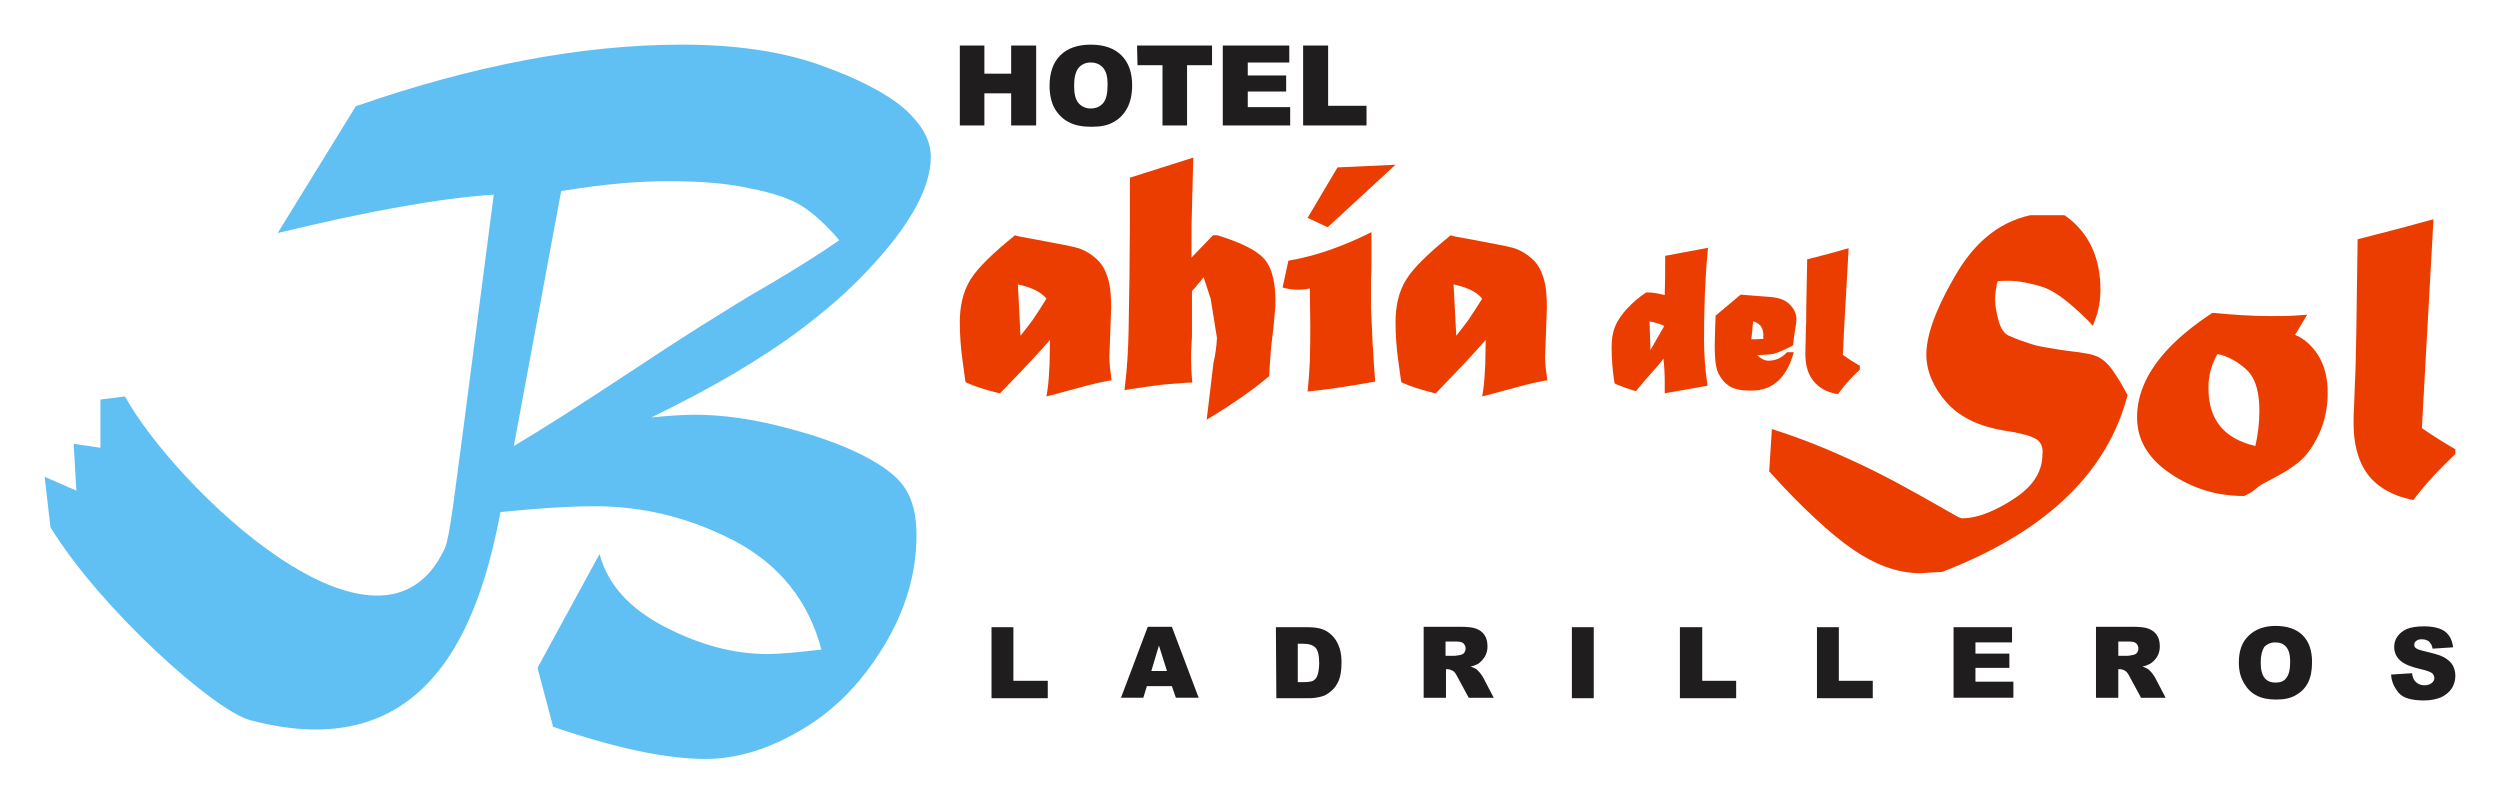
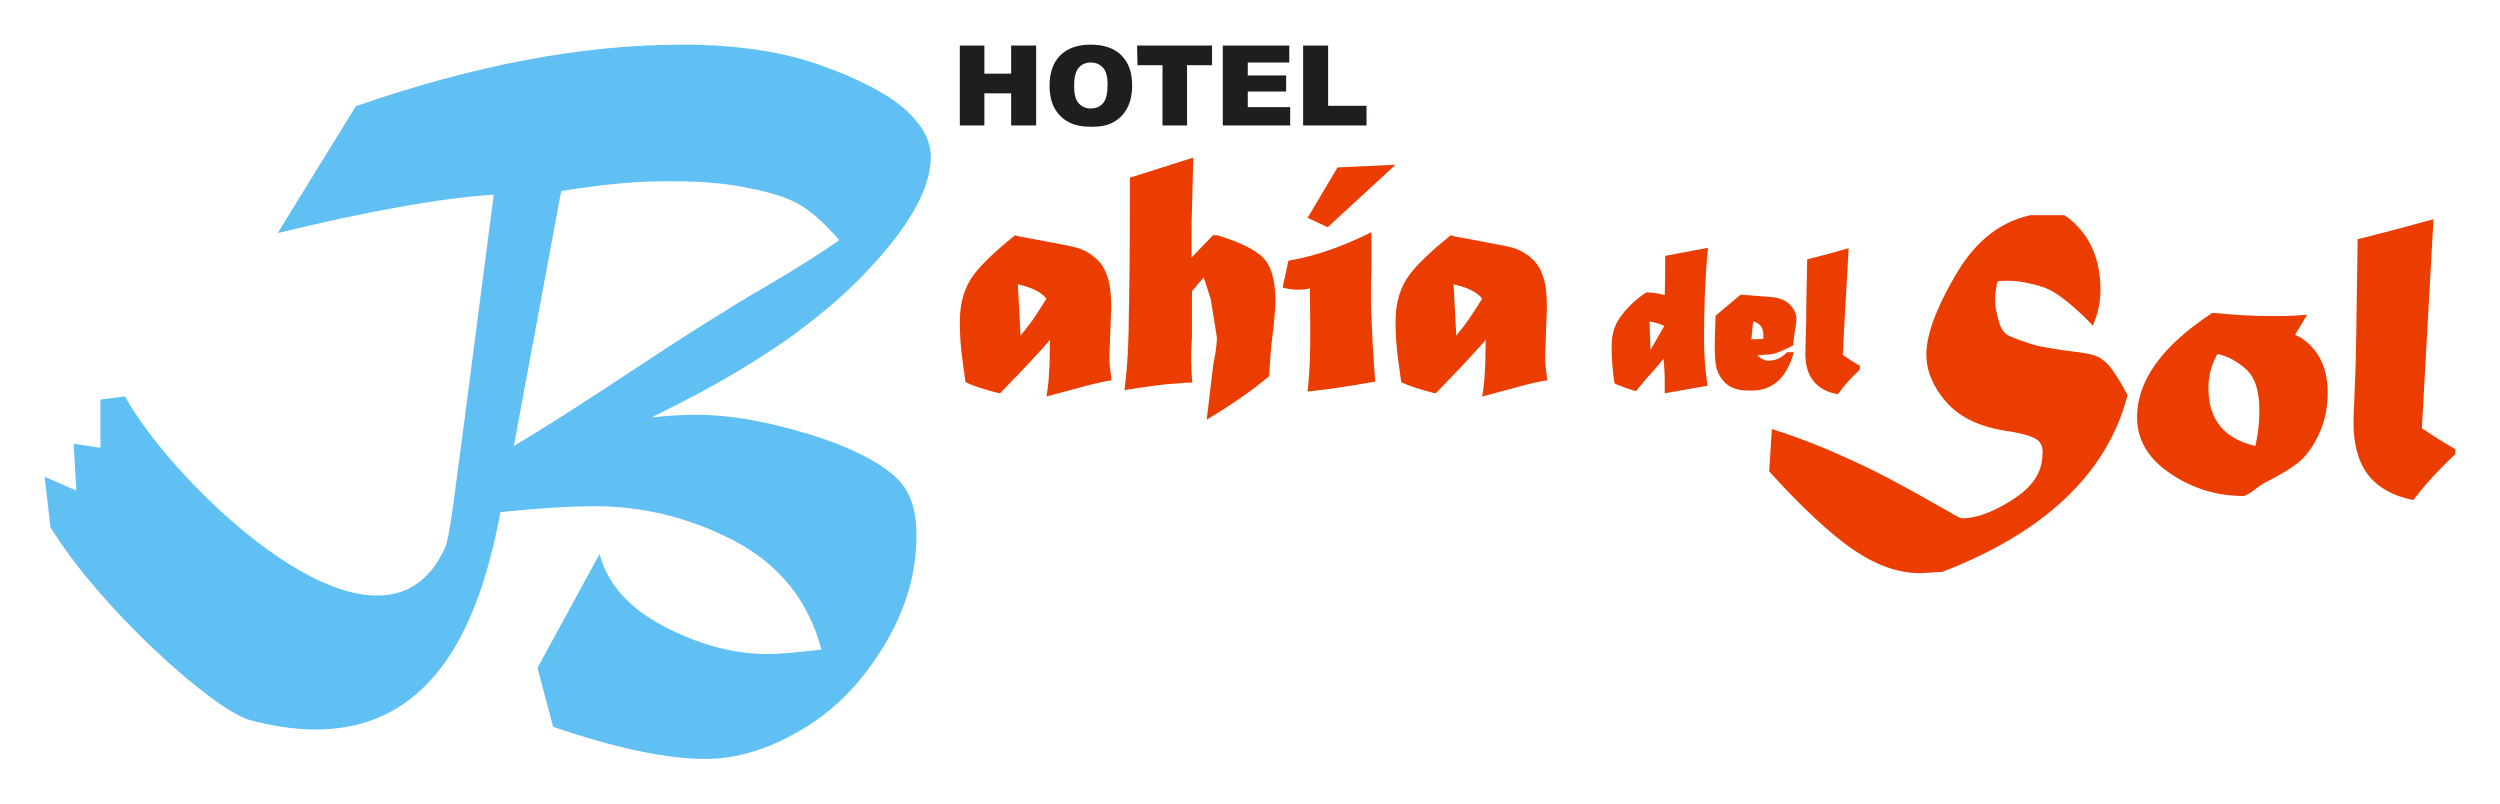
<svg xmlns="http://www.w3.org/2000/svg" version="1.1" id="Capa_1" x="0px" y="0px" viewBox="0 0 560 180" style="enable-background:new 0 0 560 180;" xml:space="preserve">
  <style type="text/css">
	.st0{fill:#201D1F;}
	.st1{fill:#60c0f3;}
	.st2{fill:#eb3d00;}
</style>
  <g>
-     <path class="st0" d="M222.1,140.5h4.9v12h7.7v3.9h-12.6L222.1,140.5L222.1,140.5z M262.5,153.7h-5.6l-0.8,2.6h-5l6-15.9h5.4l6,15.9   h-5.1L262.5,153.7z M261.4,150.3l-1.8-5.7l-1.7,5.7H261.4z M285.8,140.5h7.3c1.4,0,2.6,0.2,3.5,0.6c0.9,0.4,1.6,1,2.2,1.7   s1,1.6,1.3,2.5c0.3,1,0.4,2,0.4,3.1c0,1.7-0.2,3-0.6,4c-0.4,0.9-0.9,1.7-1.6,2.3s-1.4,1.1-2.2,1.3c-1.1,0.3-2,0.4-2.9,0.4h-7.3   L285.8,140.5L285.8,140.5z M290.7,144.1v8.7h1.2c1,0,1.8-0.1,2.2-0.3c0.4-0.2,0.8-0.6,1-1.2c0.2-0.6,0.4-1.5,0.4-2.8   c0-1.7-0.3-2.8-0.8-3.4c-0.6-0.6-1.5-0.9-2.7-0.9h-1.3V144.1z M318.9,156.3v-15.9h8.2c1.5,0,2.7,0.1,3.5,0.4   c0.8,0.3,1.4,0.7,1.9,1.4s0.7,1.6,0.7,2.6c0,0.9-0.2,1.6-0.6,2.3c-0.4,0.6-0.9,1.2-1.5,1.6c-0.4,0.2-1,0.5-1.7,0.6   c0.6,0.2,1,0.4,1.3,0.6c0.2,0.1,0.4,0.4,0.8,0.8c0.3,0.4,0.6,0.8,0.7,1l2.4,4.6H329l-2.6-4.8c-0.3-0.6-0.6-1-0.9-1.2   c-0.4-0.2-0.8-0.4-1.2-0.4h-0.4v6.4L318.9,156.3L318.9,156.3z M323.8,146.9h2.1c0.2,0,0.6-0.1,1.3-0.2c0.3-0.1,0.6-0.2,0.8-0.5   c0.2-0.3,0.3-0.6,0.3-0.9c0-0.5-0.2-0.9-0.5-1.2s-0.9-0.4-1.8-0.4h-2.2L323.8,146.9L323.8,146.9z M352.1,140.5h4.9v15.9h-4.9V140.5   z M376.4,140.5h4.9v12h7.6v3.9h-12.6v-15.9H376.4z M407,140.5h4.9v12h7.6v3.9H407V140.5z M437.6,140.5h13.1v3.4h-8.2v2.5h7.6v3.2   h-7.6v3.1h8.5v3.6h-13.4V140.5z M469.5,156.3v-15.9h8.2c1.5,0,2.7,0.1,3.5,0.4c0.8,0.3,1.4,0.7,1.9,1.4s0.7,1.6,0.7,2.6   c0,0.9-0.2,1.6-0.6,2.3c-0.4,0.6-0.9,1.2-1.6,1.6c-0.4,0.2-1,0.5-1.7,0.6c0.6,0.2,1,0.4,1.3,0.6c0.2,0.1,0.4,0.4,0.8,0.8   c0.3,0.4,0.6,0.8,0.7,1l2.4,4.6h-5.5l-2.6-4.8c-0.3-0.6-0.6-1-0.9-1.2s-0.8-0.4-1.2-0.4h-0.4v6.4L469.5,156.3L469.5,156.3z    M474.5,146.9h2.1c0.2,0,0.7-0.1,1.3-0.2c0.3-0.1,0.6-0.2,0.8-0.5c0.2-0.3,0.3-0.6,0.3-0.9c0-0.5-0.2-0.9-0.5-1.2s-0.9-0.4-1.8-0.4   h-2.2L474.5,146.9L474.5,146.9z M501.5,148.4c0-2.6,0.7-4.6,2.2-6c1.4-1.4,3.5-2.2,6-2.2c2.6,0,4.7,0.7,6.1,2.1   c1.4,1.4,2.1,3.4,2.1,6c0,1.9-0.3,3.4-0.9,4.6c-0.6,1.2-1.5,2.1-2.7,2.8s-2.6,1-4.4,1s-3.3-0.3-4.4-0.9c-1.2-0.6-2.1-1.5-2.8-2.7   C501.9,151.8,501.5,150.3,501.5,148.4L501.5,148.4z M506.4,148.4c0,1.6,0.3,2.8,0.9,3.5s1.4,1,2.4,1c1.1,0,1.9-0.3,2.4-1   c0.6-0.7,0.9-1.9,0.9-3.7c0-1.5-0.3-2.6-0.9-3.3c-0.6-0.7-1.4-1-2.5-1c-1,0-1.8,0.4-2.4,1C506.7,145.7,506.4,146.8,506.4,148.4   L506.4,148.4z M535.6,151.1l4.7-0.3c0.1,0.8,0.3,1.3,0.6,1.7c0.5,0.6,1.2,1,2.2,1c0.7,0,1.2-0.2,1.6-0.5c0.4-0.3,0.6-0.7,0.6-1.1   c0-0.4-0.2-0.8-0.5-1.1c-0.4-0.3-1.2-0.6-2.5-0.9c-2.2-0.5-3.7-1.1-4.6-1.9c-0.9-0.8-1.4-1.8-1.4-3.1c0-0.8,0.2-1.6,0.7-2.3   s1.2-1.3,2.1-1.7c1-0.4,2.3-0.6,3.9-0.6c2,0,3.6,0.4,4.6,1.1c1.1,0.8,1.7,2,1.9,3.6l-4.6,0.3c-0.1-0.7-0.4-1.2-0.8-1.6   c-0.4-0.3-0.9-0.5-1.6-0.5c-0.6,0-1,0.1-1.3,0.4c-0.3,0.2-0.4,0.5-0.4,0.9c0,0.3,0.1,0.5,0.4,0.7c0.2,0.2,0.8,0.4,1.6,0.6   c2.1,0.5,3.7,0.9,4.6,1.4c0.9,0.5,1.6,1.1,2,1.8s0.6,1.5,0.6,2.4c0,1-0.3,2-0.8,2.8c-0.6,0.9-1.4,1.5-2.4,2c-1,0.4-2.3,0.7-3.8,0.7   c-2.7,0-4.6-0.5-5.6-1.6C536.3,154,535.7,152.7,535.6,151.1L535.6,151.1z" />
    <g>
      <path class="st0" d="M215,10.2h5.5v6.3h6v-6.3h5.6v17.9h-5.6v-7.2h-6v7.2H215V10.2z M235.1,19.2c0-2.9,0.8-5.2,2.4-6.8    c1.6-1.6,3.9-2.4,6.8-2.4c3,0,5.3,0.8,6.9,2.4c1.6,1.6,2.4,3.8,2.4,6.7c0,2.1-0.4,3.8-1.1,5.1c-0.7,1.3-1.7,2.4-3,3.1    c-1.3,0.8-3,1.1-5,1.1s-3.7-0.3-5-1c-1.3-0.6-2.4-1.7-3.2-3C235.5,23,235.1,21.2,235.1,19.2L235.1,19.2z M240.6,19.2    c0,1.8,0.3,3.1,1,3.9s1.6,1.2,2.7,1.2c1.2,0,2.1-0.4,2.8-1.2c0.7-0.8,1-2.2,1-4.2c0-1.7-0.3-2.9-1-3.7s-1.6-1.2-2.8-1.2    c-1.1,0-2,0.4-2.7,1.2C240.9,16.1,240.6,17.4,240.6,19.2L240.6,19.2z M254.7,10.2h16.8v4.4h-5.6v13.5h-5.5V14.6h-5.6L254.7,10.2    L254.7,10.2z M274,10.2h14.8V14h-9.3v2.9h8.6v3.6h-8.6V24h9.5v4.1h-15.1V10.2H274z M292,10.2h5.5v13.5h8.6v4.4h-14.2V10.2H292z" />
      <path class="st1" d="M125.7,42.8l-10.6,57.1c5.8-3.4,14.9-9.2,27.3-17.4c3.8-2.5,8.6-5.7,14.5-9.4c5.9-3.7,10.7-6.7,14.6-8.9    c7-4.1,12.5-7.6,16.5-10.4c-3.1-3.6-6-6.2-8.6-7.8c-2.5-1.5-6.2-2.8-11.4-3.8c-4.9-1.1-10.7-1.6-17.4-1.6    C143.1,40.5,134.8,41.3,125.7,42.8L125.7,42.8z M62.2,52.2l17.5-28.4c26.4-9.2,50.8-13.8,73.1-13.8c11.9,0,22.2,1.5,30.7,4.5    s14.9,6.3,18.9,9.7c4.1,3.6,6.1,7.2,6.1,10.9c0,7.5-5.4,16.7-16.2,27.6c-3.7,3.7-7.8,7.2-12.4,10.7c-4.6,3.5-9.7,6.8-15.2,10.1    c-5.6,3.3-11.8,6.6-18.8,10c4.1-0.4,7.3-0.6,9.6-0.6c6.2,0,12.9,0.9,20.1,2.8c7.1,1.8,12.9,3.9,17.5,6.2c4.7,2.4,7.9,4.8,9.6,7.4    c1.7,2.6,2.6,6.1,2.6,10.5c0,8.7-2.5,17.1-7.5,25.2c-5,8.2-11.2,14.4-18.5,18.6c-7.3,4.3-14.4,6.4-21.3,6.4    c-8.7,0-20.1-2.4-34.1-7.2l-3.5-13.2l13.9-25.5c1.8,6.8,6.7,12.2,14.6,16.3c7.9,4.1,15.5,6.1,23,6.1c2.9,0,7-0.4,12.1-1    c-2.9-10.9-9.4-19-19.4-24.3c-10-5.2-20.4-7.8-31.3-7.8c-5.4,0-12.4,0.4-21.2,1.3c-4.7,25-16,57.3-56.1,46.6    c-8.1-2.2-33.4-24.8-44.7-43.2L10,106.8l7.1,3.1l-0.6-10.5l6,0.9V89.5l5.5-0.7c10.9,19.9,57.2,65,71.6,34.1    c1.2-2.5,2.3-13,4.7-30.8l6.3-48.5C98.5,44.4,82.4,47.3,62.2,52.2L62.2,52.2z" />
      <path class="st2" d="M235.2,76.1c-0.7,0.9-1.5,1.7-2.2,2.5c-2.8,3.1-5.8,6.2-8.7,9.2l-0.3,0.3l-0.5-0.1c-1.3-0.3-2.6-0.7-3.9-1.1    c-1-0.3-2-0.7-2.9-1.1l-0.4-0.2l-0.1-0.5c-0.2-1.5-0.4-2.9-0.6-4.4c-0.4-2.8-0.6-5.7-0.6-8.5c0-3.4,0.6-6.7,2.4-9.6    c1-1.6,2.3-3,3.6-4.3c1.9-1.9,3.9-3.6,6-5.3l0.3-0.3l0.4,0.1c0.6,0.2,1.3,0.3,1.9,0.4c1.6,0.3,3.2,0.6,4.8,0.9    c1.6,0.3,3.1,0.6,4.7,0.9c0.9,0.2,1.9,0.4,2.8,0.7l0,0l0,0c1.3,0.5,2.5,1.2,3.6,2.2c1.3,1.1,2.1,2.6,2.6,4.2    c0.7,2.1,0.8,4.7,0.8,6.9l-0.4,11c0,1.5,0.2,3,0.4,4.4l0.1,0.8l-0.8,0.1c-1.6,0.3-3.3,0.7-4.8,1.1c-2.6,0.7-5.2,1.4-7.8,2.1    l-1.2,0.3l0.2-1.2c0.3-2,0.4-4,0.5-6C235.1,79.8,235.2,78,235.2,76.1L235.2,76.1z M272.6,75.7l-1.4-8.7c0-0.2-0.1-0.4-0.2-0.6    c-0.1-0.4-0.3-0.9-0.4-1.3c-0.3-1-0.7-2-1-3c-0.4,0.6-0.9,1.1-1.3,1.6c-0.4,0.5-0.9,1.1-1.3,1.5v9.1c0,0.9,0,1.8-0.1,2.7l0,0    c-0.1,1.2-0.1,2.4-0.1,3.6c0,1.4,0.1,2.9,0.2,4.3l0.1,0.8h-0.8c-1.7,0.1-3.5,0.3-5.3,0.4c-2.7,0.3-5.3,0.7-8,1.1l-1.1,0.2l0.1-1.1    c0.5-3.9,0.7-7.9,0.8-11.9c0.1-4.1,0.1-8.1,0.2-12.2c0.1-7.3,0.1-14.5,0.1-21.8v-0.6l14.2-4.5l-0.4,15.3v7.1l4.8-5h0.9h0.1    c3.2,1,8.1,2.7,10.4,5.2c2.2,2.4,2.6,6.5,2.6,9.6c0,1.1-0.1,2.1-0.2,3.2c-0.1,1.6-0.3,3.2-0.5,4.8c-0.4,2.8-0.5,5.6-0.7,8.4v0.4    l-0.3,0.2c-3.8,3.2-8,6-12.2,8.6l-1.5,0.9l0.2-1.7c0.4-3.6,0.9-7.2,1.3-10.9C272.2,79.7,272.5,77.7,272.6,75.7L272.6,75.7z     M307.1,63c0,0.3,0,0.6,0,0.9l0,0l0,0c0,1.1,0,2.3,0,3.4c0,0.5,0,1,0,1.5l0,0l0.3,6.5c0,1.1,0.1,2.3,0.2,3.4    c0.1,2,0.2,4.1,0.4,6.1v0.7l-0.7,0.1c-4.4,0.8-8.9,1.5-13.4,2l-1,0.1l0.1-1c0.2-1.9,0.3-3.8,0.4-5.8c0.1-2.7,0.1-5.4,0.1-8.1    l-0.1-8.2c-0.8,0.2-1.7,0.3-2.5,0.3c-1,0-1.9-0.1-2.8-0.3l-0.8-0.2l1.3-6l0.5-0.1c5.8-1,11.7-3.2,16.9-5.7l1.2-0.6v7.9L307.1,63z     M312.6,36.9l-15.2,14l-4.5-2.1l6.7-11.3L312.6,36.9z M332.8,76.1c-0.7,0.9-1.5,1.7-2.2,2.5c-2.8,3.1-5.8,6.2-8.7,9.2l-0.3,0.3    l-0.5-0.1c-1.3-0.3-2.6-0.7-3.9-1.1c-1-0.3-2-0.7-2.9-1.1l-0.4-0.2l-0.1-0.5c-0.2-1.5-0.4-2.9-0.6-4.4c-0.4-2.8-0.6-5.7-0.6-8.5    c0-3.4,0.6-6.7,2.4-9.6c1-1.6,2.3-3,3.6-4.3c1.9-1.9,3.9-3.6,6-5.3l0.3-0.3l0.4,0.1c0.6,0.2,1.3,0.3,1.9,0.4    c1.6,0.3,3.2,0.6,4.8,0.9c1.6,0.3,3.1,0.6,4.7,0.9c0.9,0.2,1.9,0.4,2.8,0.7l0,0l0,0c1.3,0.5,2.5,1.2,3.6,2.2    c1.3,1.1,2.1,2.6,2.6,4.2c0.7,2.1,0.8,4.7,0.8,6.9l-0.4,11c0,1.5,0.2,3,0.4,4.4l0.1,0.8l-0.8,0.1c-1.6,0.3-3.3,0.7-4.8,1.1    c-2.6,0.7-5.2,1.4-7.8,2.1l-1.2,0.3l0.2-1.2c0.3-2,0.4-4,0.5-6C332.7,79.8,332.8,78,332.8,76.1L332.8,76.1z M228,63.7l0.6,11.5    c0.9-1.1,1.8-2.3,2.7-3.5c1.1-1.6,2.1-3.2,3.1-4.8C233,65.1,230.3,64.2,228,63.7L228,63.7z M325.6,63.7l0.6,11.5    c0.9-1.1,1.8-2.3,2.7-3.5c1.1-1.6,2.1-3.2,3.1-4.8C330.6,65.1,327.9,64.2,325.6,63.7L325.6,63.7z" />
      <path class="st2" d="M372.9,66.1c0.1-2.7,0.1-5.4,0.1-8.2v-0.6l0.6-0.1c1.7-0.3,3.5-0.7,5.3-1c0.9-0.2,1.8-0.3,2.7-0.5l1-0.2    l-0.1,1c-0.6,6.5-0.8,13.1-0.8,19.7c0,1.7,0.1,3.4,0.2,5.1c0.1,1.5,0.3,3,0.5,4.4l0.1,0.7l-9.6,1.7v-0.9c0-0.6,0-1.1,0-1.7    c0-1.7-0.1-3.5-0.3-5.2c0,0.1-0.1,0.1-0.1,0.2c-0.6,0.8-1.3,1.6-2,2.4c-1.3,1.4-2.5,2.8-3.7,4.3l-0.3,0.4l-0.5-0.1    c-1.3-0.4-2.7-0.9-3.9-1.4l-0.4-0.2l-0.1-0.4c-0.4-2.6-0.6-5.2-0.6-7.8c0-1.6,0.2-3.2,0.8-4.6c0.6-1.5,1.6-2.8,2.7-4    c1.2-1.3,2.6-2.5,4.1-3.5l0.2-0.1h0.2C370.4,65.5,371.7,65.8,372.9,66.1L372.9,66.1z M393.6,79.6c0.7,0.6,1.6,1.2,2.5,1.2    c1.6,0,2.9-0.6,4-1.7l0.2-0.2h1.5l-0.3,1c-1.4,4.4-4.2,7.6-9.1,7.6c-1.6,0-3.6-0.1-5-1c-1.1-0.7-1.9-1.7-2.5-2.9    c-0.8-1.7-0.8-4.7-0.8-6.5l0,0l0.1-3.9l0.1-2.5l5.6-4.7l6.4,0.5c1.6,0.1,3.5,0.5,4.6,1.7c0.9,0.9,1.5,2,1.5,3.3    c0,0.6-0.1,1.2-0.2,1.8l0,0l0,0c-0.2,1.2-0.4,2.4-0.5,3.6v0.4l-0.3,0.2c-1.4,0.7-3.3,1.7-4.9,1.9    C395.5,79.4,394.6,79.5,393.6,79.6L393.6,79.6z M412.8,79.5c1.1,0.8,2.2,1.5,3.4,2.2l0.4,0.2v0.9l-0.2,0.2    c-1.6,1.5-3.1,3.1-4.4,4.9l-0.3,0.4l-0.5-0.1c-2-0.4-3.8-1.3-5.1-3c-1.3-1.7-1.7-3.8-1.7-5.9c0-1.5,0.1-3,0.1-4.6    c0.1-1.8,0.1-3.7,0.1-5.5c0.1-3.5,0.1-7,0.2-10.5v-0.6l5-1.3l4.3-1.2l-1,17.7L412.8,79.5z M369.5,72l0.2,6.4l0,0l3.1-5.4    C371.7,72.5,370.6,72.2,369.5,72L369.5,72z M395,75.1c0-0.8-0.2-1.7-0.8-2.3c-0.4-0.4-1-0.7-1.5-0.8l-0.4,4c0.9,0,1.8,0,2.7-0.1    c0-0.1,0-0.3,0-0.4C394.9,75.4,394.9,75.3,395,75.1L395,75.1z" />
      <path class="st2" d="M456.2,98.4c-0.7-0.4-1.7-0.8-2.5-1c-1.5-0.4-3-0.7-4.5-0.9c-5-0.8-9.9-2.6-13.3-6.5c-2.6-3-4.4-6.6-4.4-10.6    c0-5.7,3.7-12.9,6.5-17.7c3.8-6.6,9.1-11.8,16.8-13.5h0.1h7.5l0.2,0.1c5.6,4,7.9,9.8,7.9,16.6c0,2.4-0.4,4.8-1.3,7l-0.4,1.1    l-0.8-0.9c-2.7-2.7-7-6.8-10.7-7.9c-2.3-0.7-5-1.3-7.4-1.3c-0.4,0-1.9,0-2.4,0.1c-0.2,0.3-0.3,1.1-0.3,1.3l0,0l0,0    c-0.2,0.9-0.3,1.9-0.3,2.9c0,1.5,0.4,3.2,0.8,4.7l0,0c0.4,1.4,1.1,2.9,2.5,3.4l0,0l0,0c1.6,0.7,3.3,1.3,4.9,1.8    c1.2,0.4,2.4,0.6,3.6,0.8c1.8,0.3,3.5,0.6,5.3,0.8c1.1,0.1,2.3,0.3,3.4,0.5c0.7,0.1,1.5,0.3,2.2,0.6c1.1,0.4,2.1,1.3,2.9,2.2    c0.6,0.7,1.2,1.6,1.7,2.4c0.8,1.2,1.5,2.5,2.2,3.8l0.2,0.3l-0.1,0.3c-5.4,20.3-22.8,32.1-41.4,39.3H435l-4.8,0.3l0,0    c-5.4,0-10.4-2.1-14.8-5.1c-3-2-5.8-4.4-8.5-6.9c-3.6-3.3-7.1-6.9-10.4-10.6l-0.2-0.2l0.6-9.5l0.9,0.3c5.9,1.9,11.6,4.2,17.2,6.8    c6.6,3,12.9,6.5,19.2,10.1c1.2,0.7,2.5,1.4,3.7,2.1c0.3,0.2,1.3,0.7,1.6,0.7c4,0,8.3-2.2,11.5-4.3c3.6-2.3,6.5-5.5,6.5-10    C457.7,100.4,457.3,99.2,456.2,98.4L456.2,98.4z M514.1,75c2.1,0.9,3.7,2.4,5,4.3c1.7,2.6,2.3,5.6,2.3,8.7c0,3.2-0.6,6.3-1.9,9.1    c-1,2.2-2.4,4.5-4.2,6.1c-0.9,0.8-2,1.5-3,2.2c-1.5,0.9-3,1.7-4.5,2.5c-0.9,0.4-1.8,1-2.5,1.6s-1.5,1.1-2.4,1.5l-0.2,0.1h-0.2    c-6,0-11.4-1.7-16.3-5c-4.5-3-7.5-7.1-7.5-12.6c0-10.3,8.8-18.1,16.7-23.3l0.2-0.1h0.3c4.2,0.4,8.4,0.7,12.6,0.7    c2.3,0,4.6,0,6.9-0.2l1.4-0.1L514.1,75z M542.5,95.9c2.3,1.6,4.7,3.1,7.1,4.5l0.4,0.2v1.1l-0.2,0.2c-3.2,3-6.2,6.2-8.9,9.7    l-0.3,0.4l-0.5-0.1c-3.8-0.8-7.3-2.5-9.7-5.6c-2.4-3.2-3.2-7.4-3.2-11.4c0-1.2,0-2.4,0.1-3.6c0.1-1.8,0.1-3.6,0.2-5.4    c0.2-3.6,0.2-7.3,0.3-10.9c0.1-6.9,0.2-13.8,0.3-20.8v-0.6l9.3-2.4l7.7-2.1l-1.9,34.1L542.5,95.9z M505.2,99.9    c0.6-2.6,0.9-5.2,0.9-7.9c0-3.2-0.5-7.1-3-9.3c-1.9-1.7-4-2.9-6.4-3.4c-1.3,2.3-2,4.8-2,7.4C494.6,94.1,498.3,98.3,505.2,99.9    L505.2,99.9z" />
    </g>
  </g>
</svg>